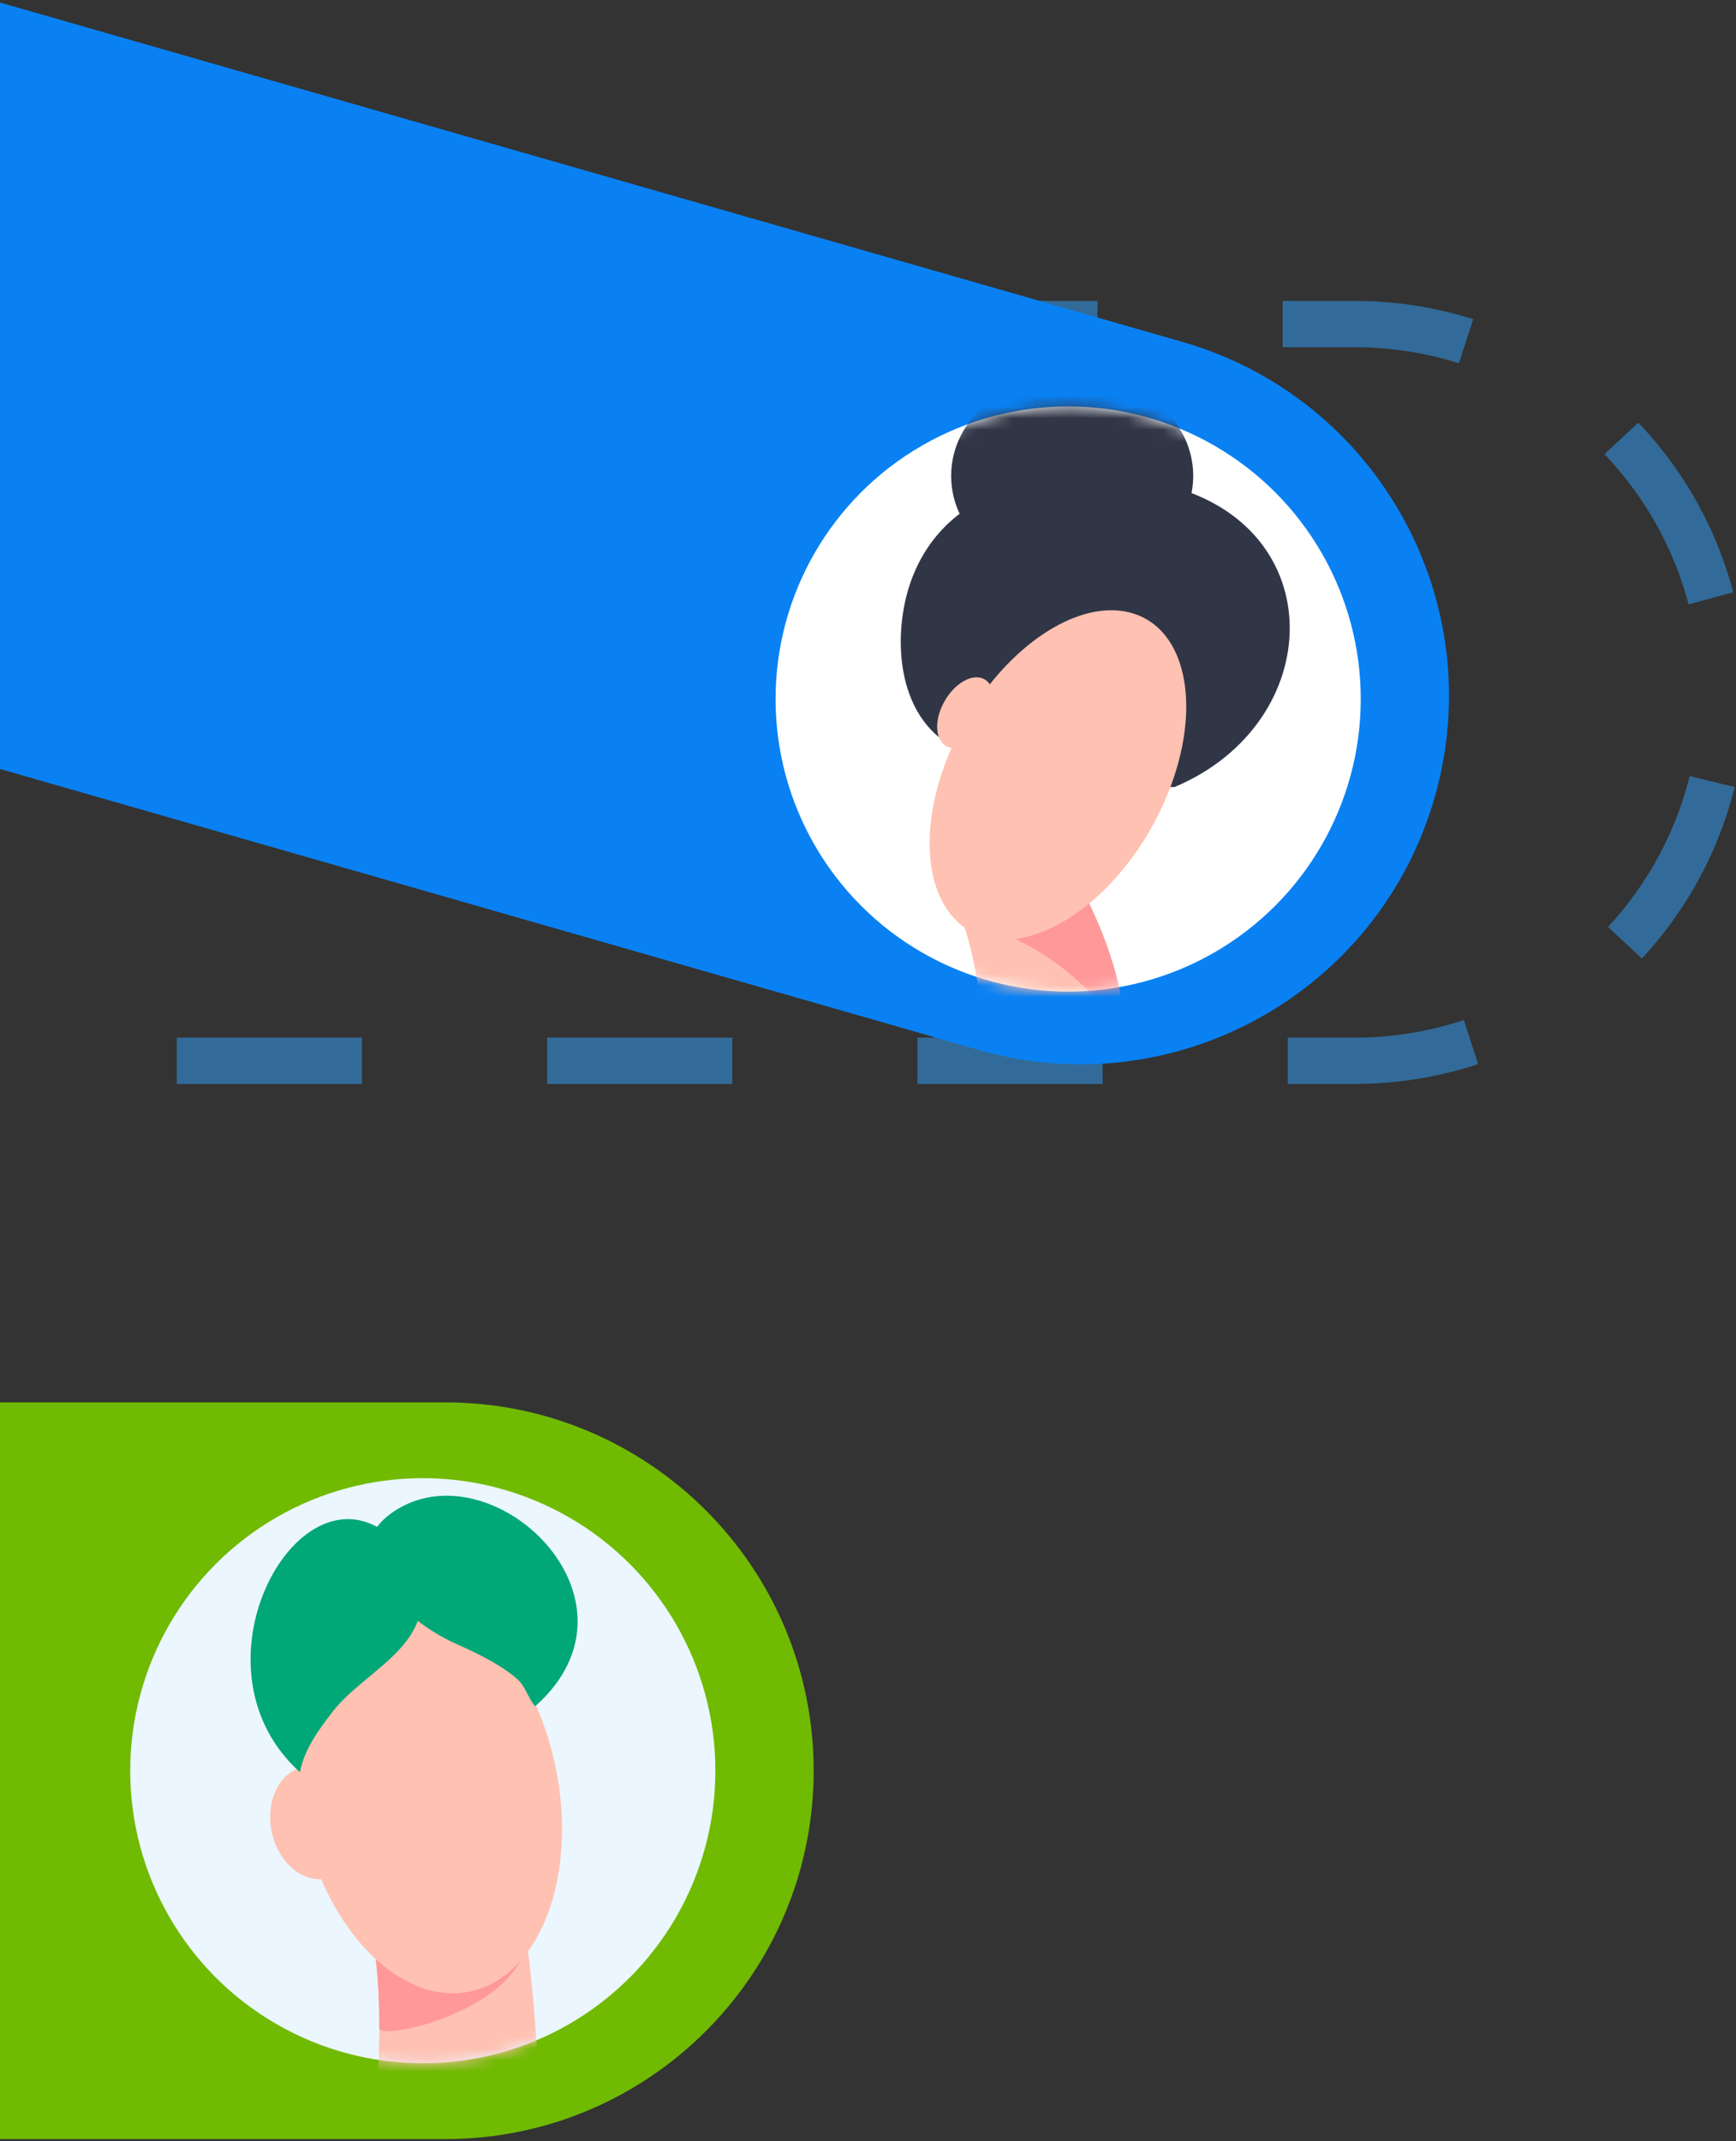
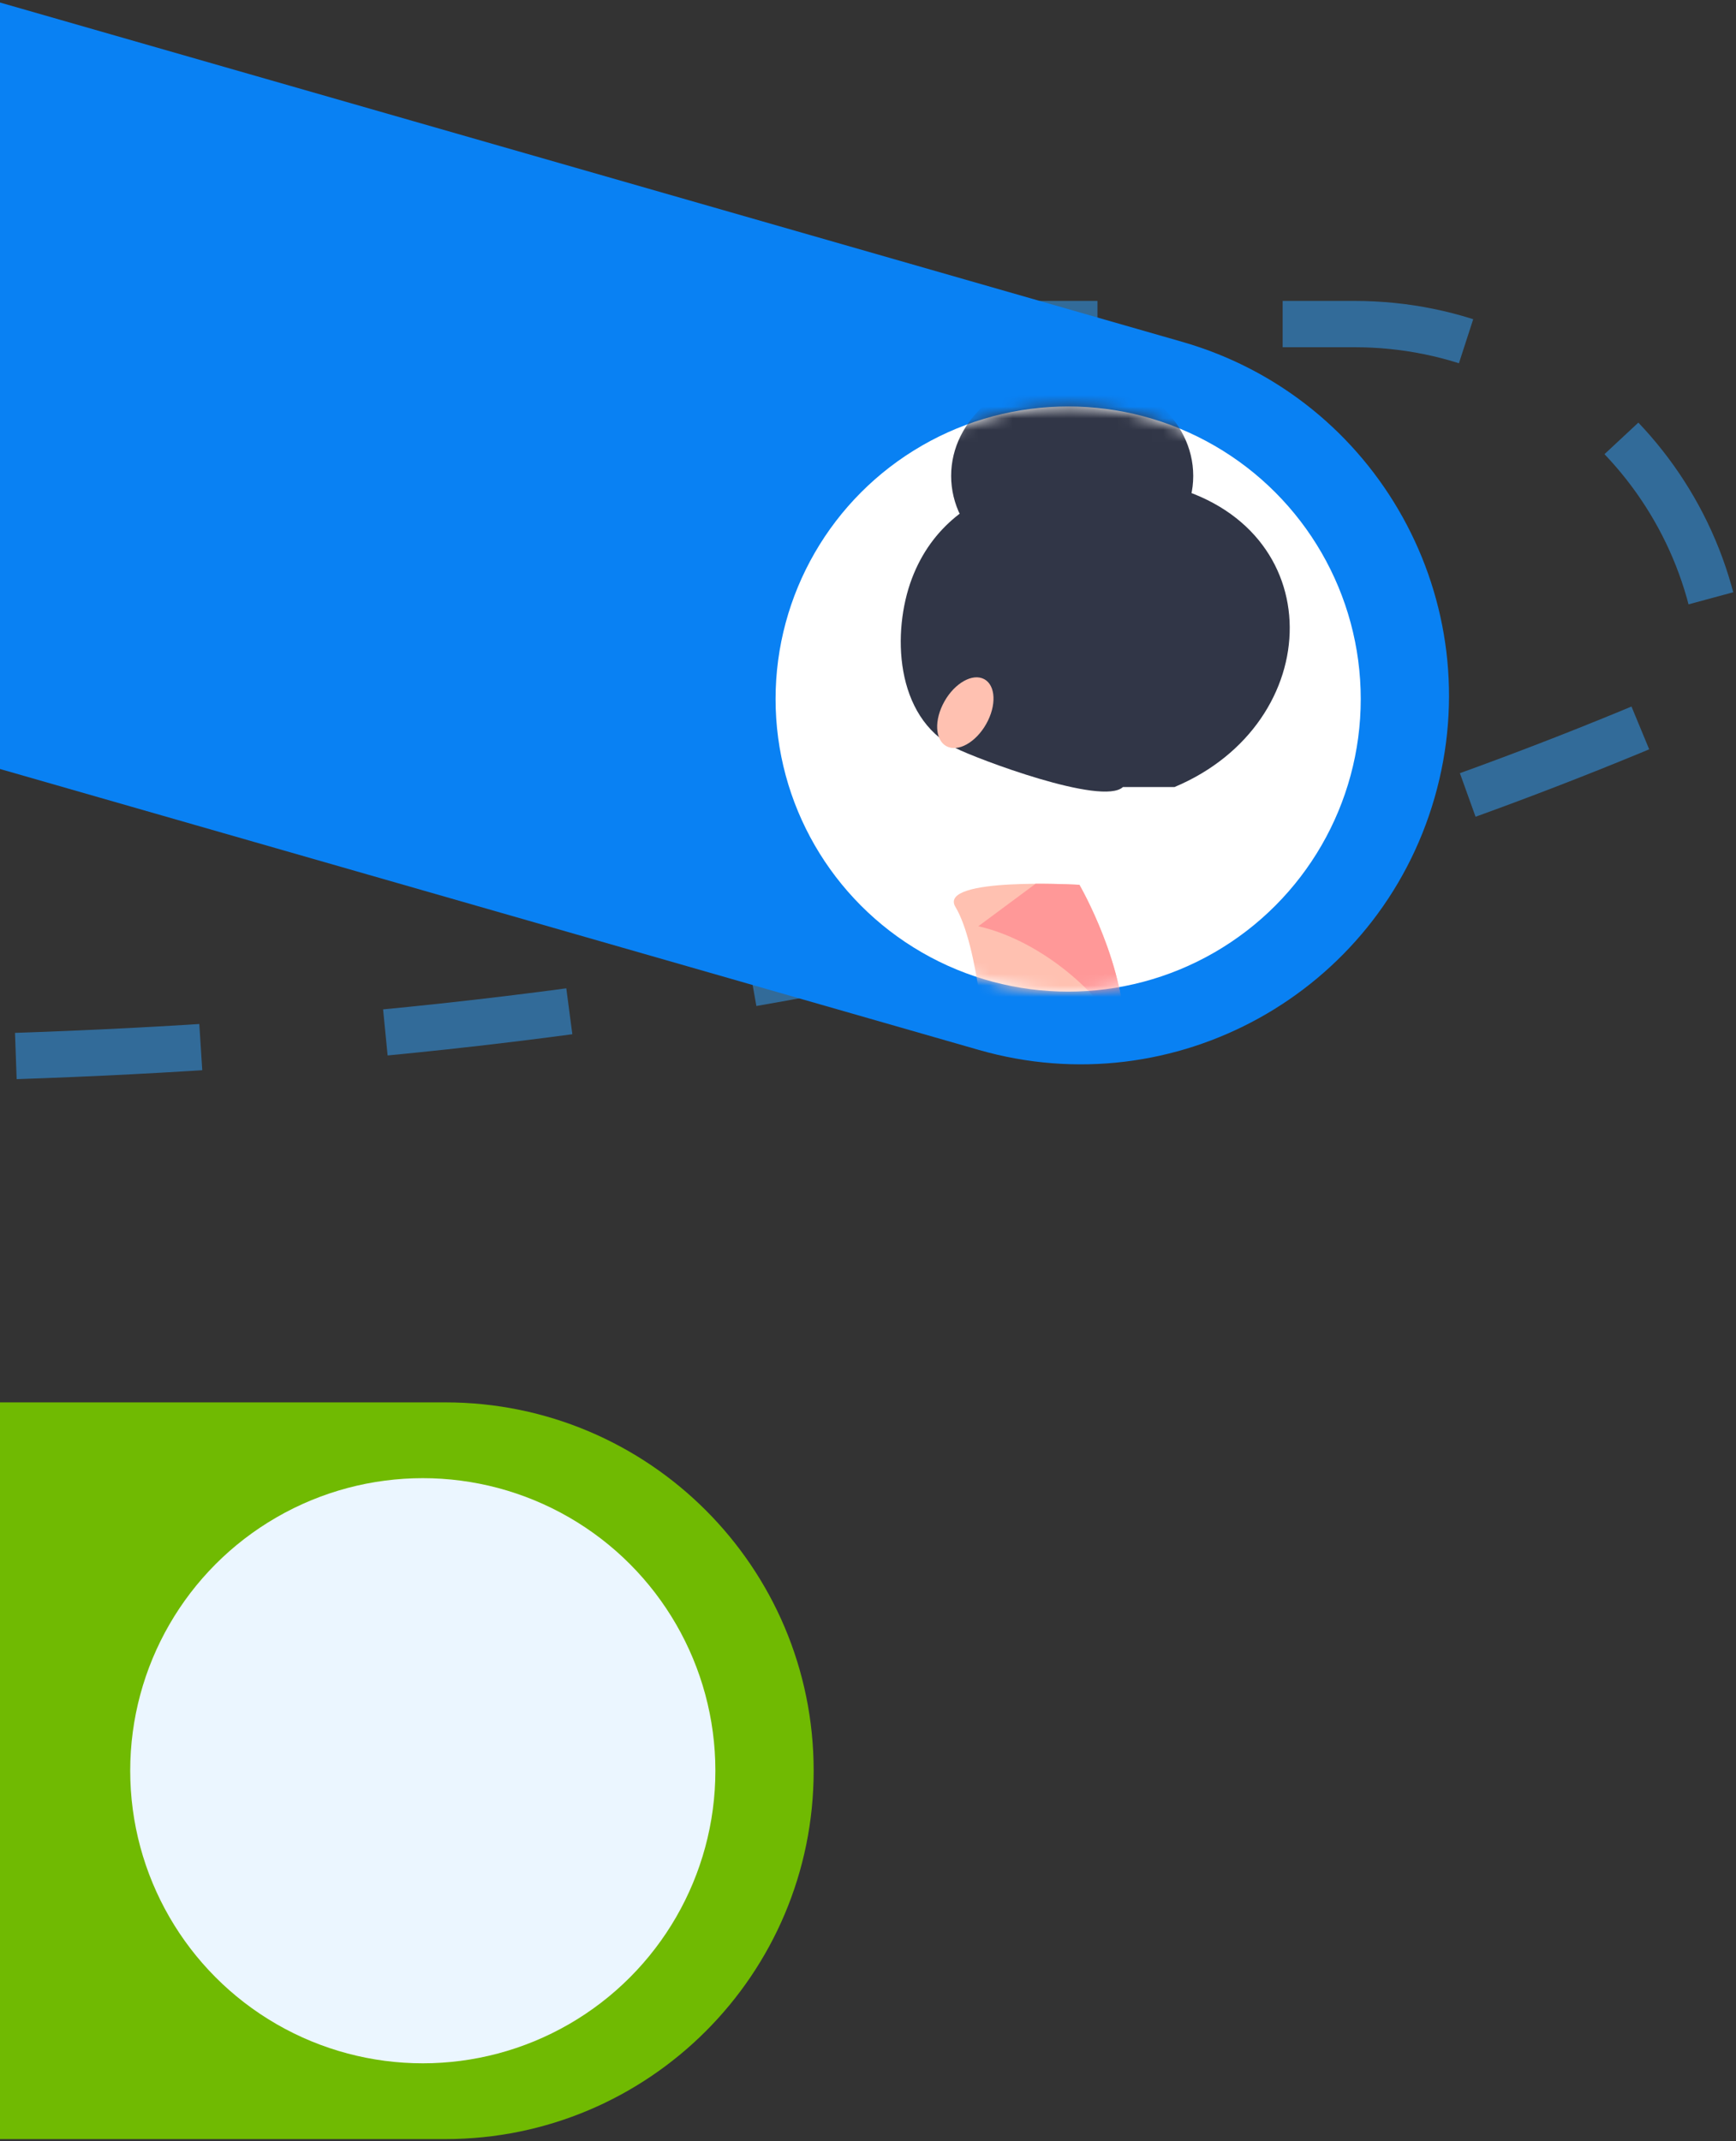
<svg xmlns="http://www.w3.org/2000/svg" xmlns:xlink="http://www.w3.org/1999/xlink" width="150px" height="185px" viewBox="0 0 150 185" version="1.1">
  <rect x="0" y="0" width="150" height="185" fill="#333333" stroke="none" />
  <title>illustrations-left</title>
  <desc>Created with Sketch.</desc>
  <defs>
    <ellipse id="path-1" cx="25.713" cy="25.754" rx="25.281" ry="25.278" />
-     <ellipse id="path-3" cx="25.811" cy="25.498" rx="25.281" ry="25.278" />
  </defs>
  <g id="Page-2" stroke="none" stroke-width="1" fill="none" fill-rule="evenodd">
    <g id="Amelia-Demos" transform="translate(0, -275)">
      <g id="illustrations-left" transform="translate(-219, 262)">
        <g id="Group-7" transform="translate(138, 0)">
-           <path d="M229.88,72.826 C229.88,55.249 215.629,41 198.05,41 C158.056,41 89.824,41 49.829,41 C32.25,41 18,55.249 18,72.826 C18,72.826 18,72.826 18,72.826 C18,90.402 32.25,104.651 49.829,104.651 C89.824,104.651 158.056,104.651 198.05,104.651 C215.629,104.651 229.88,90.402 229.88,72.826 C229.88,72.826 229.88,72.826 229.88,72.826 Z" id="Shape" stroke-opacity="0.5" stroke="#33A4FF" stroke-width="4" stroke-dasharray="16,16,0,0" transform="translate(123.94, 72.826) scale(-1, 1) translate(-123.94, -72.826) " />
+           <path d="M229.88,72.826 C229.88,55.249 215.629,41 198.05,41 C158.056,41 89.824,41 49.829,41 C32.25,41 18,55.249 18,72.826 C18,72.826 18,72.826 18,72.826 C89.824,104.651 158.056,104.651 198.05,104.651 C215.629,104.651 229.88,90.402 229.88,72.826 C229.88,72.826 229.88,72.826 229.88,72.826 Z" id="Shape" stroke-opacity="0.5" stroke="#33A4FF" stroke-width="4" stroke-dasharray="16,16,0,0" transform="translate(123.94, 72.826) scale(-1, 1) translate(-123.94, -72.826) " />
          <g id="Group-2" transform="translate(103.5, 52.5) scale(-1, 1) translate(-103.5, -52.5) ">
            <path d="M205.697,23.456 C200.847,6.562 183.218,-3.203 166.322,1.646 C127.878,12.679 62.295,31.501 23.853,42.534 C6.956,47.384 -2.81,65.01 2.04,81.905 C2.04,81.905 2.04,81.905 2.04,81.906 C6.89,98.8 24.519,108.564 41.416,103.715 C79.858,92.683 145.441,73.86 183.884,62.828 C200.78,57.978 210.547,40.351 205.697,23.456 C205.697,23.456 205.697,23.456 205.697,23.456 Z" id="Shape" fill="#0981F3" />
            <ellipse id="Oval" fill="#FFFFFF" cx="33.705" cy="73.396" rx="25.281" ry="25.278" />
            <g id="Clipped" transform="translate(7.991, 47.641)">
              <mask id="mask-2" fill="white">
                <use xlink:href="#path-1" />
              </mask>
              <g id="Oval" />
              <g id="Group" mask="url(#mask-2)">
                <g transform="translate(6.493, -2.885)">
                  <path d="M18.248,44.691 C18.248,44.691 13.556,52.763 14.474,59.378 C15.921,69.804 27.723,62.745 26.781,59.378 C26.088,59.737 26.997,49.837 28.957,46.611 C30.564,43.967 18.248,44.691 18.248,44.691 Z" id="Shape" fill="#FFC1B1" />
                  <path d="M14.374,58.319 C14.038,51.933 18.248,44.691 18.248,44.691 C18.248,44.691 19.967,44.59 22.036,44.601 L26.986,48.272 C22.062,49.371 16.935,53.481 14.857,57.278 C14.681,57.599 14.527,57.954 14.374,58.319 Z" id="Shape" fill="#FF9898" />
                  <ellipse id="Oval" fill="#313647" cx="18.873" cy="9.361" rx="10.459" ry="8.884" />
                  <path d="M10.032,36.244 C-3.128,30.718 -3.641,13.602 10.881,10.129 C18.433,8.322 29.304,9.168 32.729,18.246 C34.439,22.782 34.238,30.188 28.957,32.874 C27.16,33.788 16.271,37.908 14.488,36.244 L10.032,36.244 Z" id="Shape" fill="#313647" />
                  <path d="M26.656,26.842 C27.735,26.463 29.262,27.488 30.062,29.132 C30.863,30.774 30.635,32.416 29.556,32.796 C28.476,33.175 26.95,32.149 26.15,30.506 C25.35,28.863 25.576,27.221 26.656,26.842 Z" id="Shape" fill="#FFC1B1" />
-                   <path d="M13.427,21.306 C18.313,19.612 25.272,24.46 28.957,32.126 C32.642,39.792 31.667,47.392 26.781,49.087 C21.896,50.782 14.936,45.934 11.252,38.267 C7.567,30.601 8.541,23.001 13.427,21.306 Z" id="Shape" fill="#FFC1B1" />
                </g>
              </g>
            </g>
          </g>
        </g>
        <g id="Group" transform="translate(145, 166) scale(-1, 1) translate(-145, -166) translate(0, 134)">
          <path d="M289.459,31.99 C289.459,14.413 275.209,0.164 257.63,0.164 C202.081,0.164 88.072,0.164 32.524,0.164 C14.945,0.164 0.695,14.413 0.695,31.99 C0.695,31.99 0.695,31.99 0.695,31.99 C0.695,49.567 14.945,63.816 32.524,63.816 C88.072,63.816 202.081,63.816 257.63,63.816 C275.209,63.816 289.459,49.567 289.459,31.99 C289.459,31.99 289.459,31.99 289.459,31.99 Z" id="Shape" fill="#70BA02" />
          <ellipse id="Oval" fill="#EBF6FF" cx="34.468" cy="31.99" rx="25.281" ry="25.278" />
          <g id="Clipped" transform="translate(8.657, 6.492)">
            <mask id="mask-4" fill="white">
              <use xlink:href="#path-3" />
            </mask>
            <g id="Oval" />
            <g id="Group" mask="url(#mask-4)">
              <g transform="translate(12.264, 1.443)" id="Shape">
                <path d="M4.855,37.194 C4.02,41.021 2.954,55.275 3.953,55.594 C5.027,55.938 18.856,56.331 18.322,55.594 C17.222,54.078 16.732,40.895 18.322,37.194 C18.901,35.848 15.655,29.338 13.271,29.102" fill="#FFC1B1" />
                <path d="M4.595,38.682 C4.683,38.093 4.772,37.589 4.858,37.194 L13.274,29.102 C15.658,29.338 18.903,35.848 18.325,37.194 C17.591,38.902 17.3,42.63 17.308,46.298 C17.311,47.454 5.204,44.75 4.595,38.682 Z" fill="#FF9898" />
-                 <path d="M16.484,8.928 C22.518,10.158 25.854,18.822 23.929,28.262 C22.005,37.704 15.542,44.369 9.508,43.139 C3.474,41.909 0.137,33.246 2.062,23.805 C3.987,14.364 10.449,7.698 16.484,8.928 Z" fill="#FFC1B1" />
-                 <path d="M23.842,23.713 C25.912,24.135 27.151,26.639 26.609,29.302 C26.065,31.965 23.944,33.785 21.875,33.363 C19.805,32.941 18.566,30.436 19.108,27.773 C19.651,25.111 21.772,23.291 23.842,23.713 Z" fill="#FFC1B1" />
                <path d="M17.537,2.971 C25.185,-1.197 33.776,15.513 24.165,24.177 C23.784,22.205 22.562,20.532 21.322,18.933 C18.537,15.343 12.354,13.184 13.893,7.549 C14.106,6.769 14.451,6.026 14.885,5.345 C15.453,4.453 16.274,3.71 17.148,3.125 L17.537,2.971 Z" fill="#00A777" />
                <path d="M16.138,1.715 C21.561,5.444 14.847,11.198 10.833,13.015 C8.979,13.853 7.029,14.753 5.453,16.071 C4.667,16.728 4.497,17.718 3.839,18.486 C-6.589,9.246 7.673,-4.106 16.138,1.715 Z" fill="#00A777" />
              </g>
            </g>
          </g>
        </g>
      </g>
    </g>
  </g>
</svg>